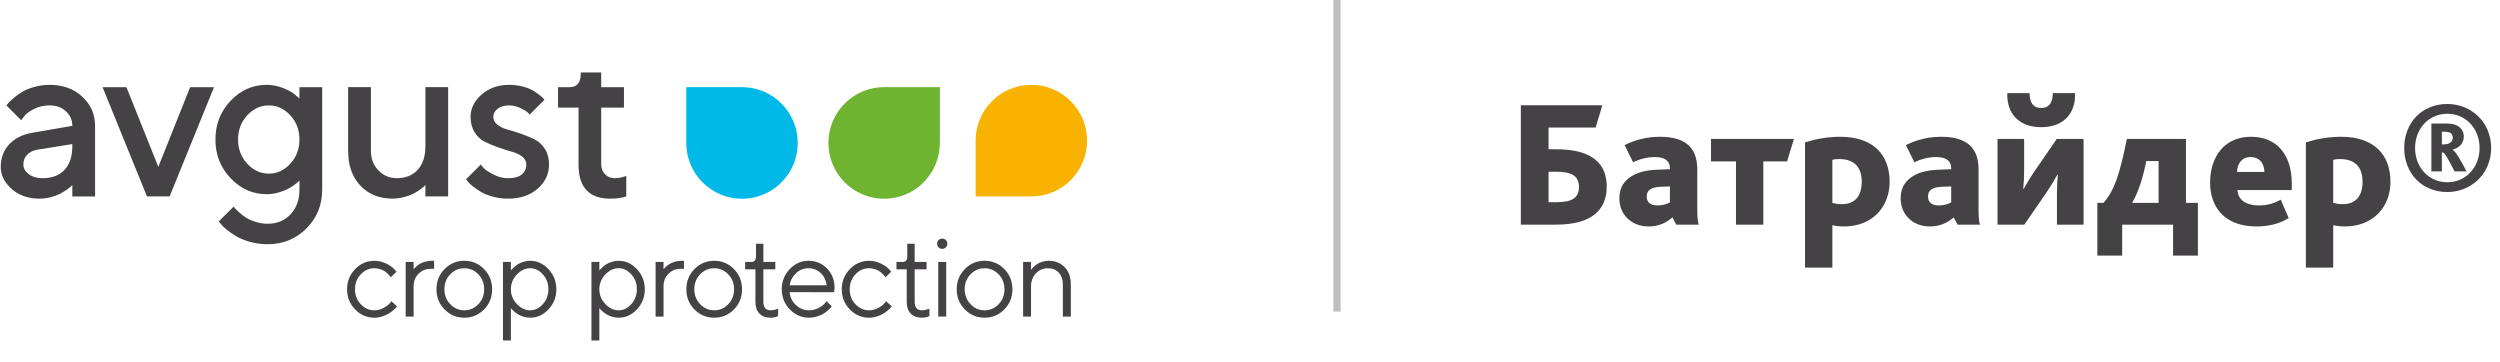
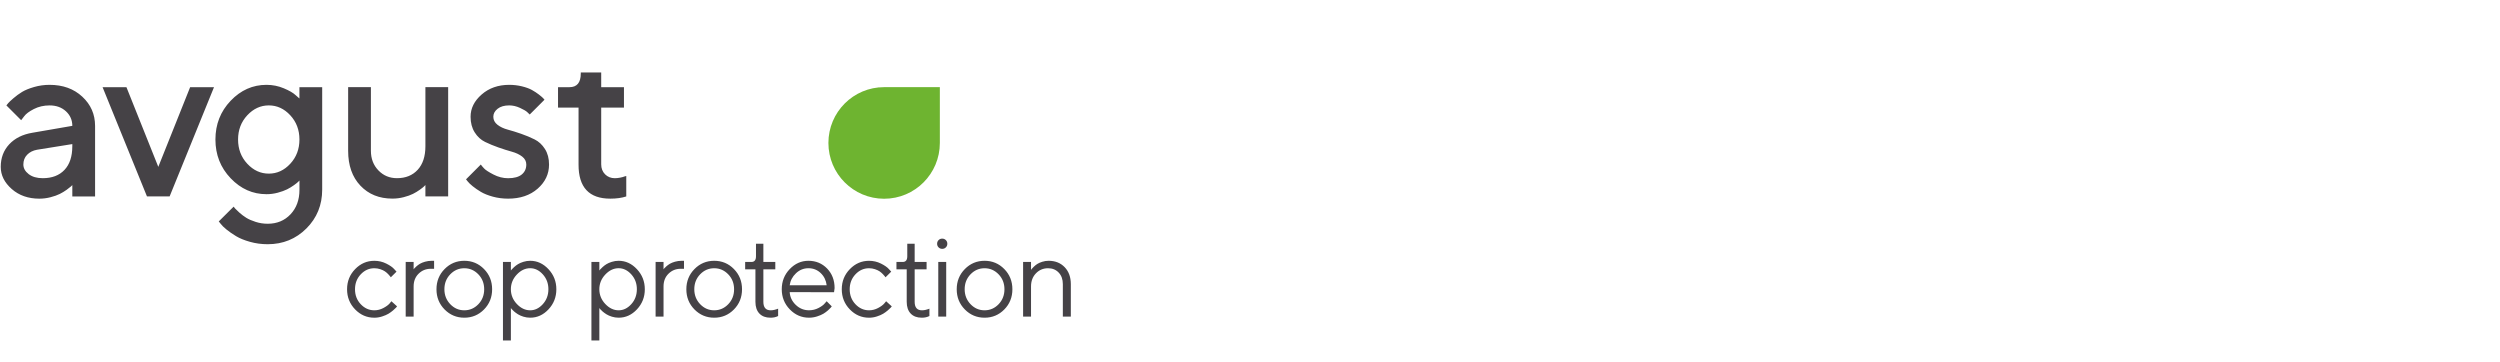
<svg xmlns="http://www.w3.org/2000/svg" width="345" height="50" viewBox="0 0 345 50" fill="none">
  <g clip-path="url(#clip0_2084_32275)">
    <path d="M53.764 41.879C53.585 42.089 53.299 42.297 52.906 42.507C52.513 42.717 52.097 42.822 51.657 42.822C50.937 42.822 50.314 42.542 49.784 41.983C49.256 41.424 48.991 40.736 48.991 39.919C48.991 39.103 49.256 38.417 49.784 37.856C50.312 37.297 50.935 37.017 51.657 37.017C51.942 37.017 52.215 37.06 52.476 37.148C52.737 37.236 52.949 37.334 53.112 37.444C53.275 37.554 53.428 37.683 53.568 37.832C53.709 37.981 53.799 38.083 53.84 38.138C53.88 38.195 53.911 38.238 53.931 38.269L54.72 37.487L54.39 37.126C54.17 36.875 53.807 36.624 53.297 36.37C52.79 36.117 52.242 35.991 51.655 35.991C50.634 35.991 49.751 36.373 49.009 37.138C48.267 37.903 47.895 38.83 47.895 39.917C47.895 41.005 48.265 41.934 49.005 42.697C49.745 43.462 50.63 43.844 51.655 43.844C52.022 43.844 52.384 43.787 52.739 43.67C53.093 43.556 53.383 43.43 53.609 43.295C53.833 43.16 54.047 43.003 54.253 42.828C54.457 42.652 54.592 42.526 54.655 42.452C54.718 42.379 54.765 42.322 54.795 42.279L54.015 41.572L53.764 41.879ZM58.661 36.115C58.368 36.199 58.134 36.295 57.956 36.399C57.781 36.503 57.616 36.624 57.463 36.76C57.31 36.895 57.212 36.991 57.172 37.044C57.131 37.097 57.1 37.14 57.08 37.17V36.15H55.986V43.689H57.08V39.526C57.08 38.805 57.31 38.219 57.769 37.769C58.227 37.319 58.782 37.093 59.43 37.093H59.905V35.989H59.591C59.267 35.989 58.955 36.032 58.661 36.115ZM64.076 35.989C63.009 35.989 62.102 36.368 61.354 37.128C60.606 37.887 60.233 38.817 60.233 39.919C60.233 41.022 60.606 41.95 61.354 42.707C62.102 43.464 63.009 43.842 64.076 43.842C65.142 43.842 66.049 43.464 66.795 42.707C67.541 41.95 67.914 41.022 67.914 39.919C67.914 38.817 67.541 37.887 66.795 37.128C66.049 36.368 65.144 35.989 64.076 35.989ZM66.011 41.983C65.473 42.542 64.826 42.822 64.073 42.822C63.318 42.822 62.674 42.54 62.134 41.975C61.596 41.409 61.327 40.724 61.327 39.915C61.327 39.103 61.596 38.415 62.134 37.856C62.672 37.297 63.318 37.017 64.073 37.017C64.825 37.017 65.471 37.297 66.011 37.856C66.549 38.415 66.818 39.103 66.818 39.919C66.818 40.736 66.549 41.422 66.011 41.983ZM73.166 35.989C72.844 35.989 72.532 36.036 72.229 36.132C71.925 36.226 71.676 36.334 71.483 36.454C71.289 36.575 71.108 36.711 70.943 36.864C70.778 37.017 70.668 37.126 70.612 37.191C70.56 37.254 70.523 37.301 70.502 37.332V36.15H69.408V46.985H70.502V42.507L70.611 42.652C70.688 42.744 70.8 42.856 70.951 42.985C71.102 43.115 71.279 43.244 71.483 43.373C71.687 43.501 71.939 43.609 72.237 43.703C72.537 43.795 72.846 43.842 73.168 43.842C74.132 43.842 74.976 43.458 75.695 42.689C76.415 41.919 76.776 40.997 76.776 39.922C76.776 38.846 76.415 37.922 75.691 37.15C74.968 36.375 74.126 35.989 73.166 35.989ZM74.909 41.975C74.395 42.54 73.814 42.822 73.166 42.822C72.487 42.822 71.874 42.532 71.324 41.95C70.776 41.37 70.501 40.693 70.501 39.917C70.501 39.144 70.776 38.466 71.324 37.885C71.872 37.305 72.486 37.013 73.166 37.013C73.814 37.013 74.395 37.295 74.909 37.86C75.422 38.426 75.679 39.111 75.679 39.915C75.679 40.724 75.422 41.409 74.909 41.975ZM85.374 35.989C85.052 35.989 84.74 36.036 84.437 36.132C84.133 36.226 83.884 36.334 83.691 36.454C83.497 36.575 83.316 36.711 83.151 36.864C82.986 37.017 82.876 37.126 82.82 37.191C82.767 37.254 82.731 37.301 82.71 37.332V36.15H81.616V46.985H82.71V42.507L82.818 42.652C82.896 42.744 83.008 42.856 83.159 42.985C83.31 43.115 83.487 43.244 83.691 43.373C83.894 43.501 84.147 43.609 84.445 43.703C84.744 43.795 85.054 43.842 85.376 43.842C86.34 43.842 87.184 43.458 87.903 42.689C88.623 41.919 88.984 40.997 88.984 39.922C88.984 38.846 88.623 37.922 87.899 37.15C87.176 36.375 86.334 35.989 85.374 35.989ZM87.117 41.975C86.603 42.54 86.022 42.822 85.374 42.822C84.695 42.822 84.082 42.532 83.532 41.95C82.984 41.37 82.708 40.693 82.708 39.917C82.708 39.144 82.984 38.466 83.532 37.885C84.08 37.305 84.693 37.013 85.374 37.013C86.022 37.013 86.603 37.295 87.117 37.86C87.63 38.426 87.887 39.111 87.887 39.915C87.885 40.724 87.63 41.409 87.117 41.975ZM93.149 36.115C92.856 36.199 92.621 36.295 92.444 36.399C92.269 36.503 92.104 36.624 91.951 36.76C91.798 36.895 91.7 36.991 91.659 37.044C91.619 37.097 91.588 37.14 91.568 37.17V36.15H90.473V43.689H91.568V39.526C91.568 38.805 91.798 38.219 92.257 37.769C92.715 37.319 93.269 37.093 93.918 37.093H94.392V35.989H94.079C93.752 35.989 93.443 36.032 93.149 36.115ZM98.562 35.989C97.496 35.989 96.587 36.368 95.839 37.128C95.091 37.887 94.716 38.817 94.716 39.919C94.716 41.022 95.091 41.95 95.839 42.707C96.587 43.464 97.494 43.842 98.562 43.842C99.63 43.842 100.535 43.464 101.281 42.707C102.027 41.95 102.4 41.022 102.4 39.919C102.4 38.817 102.027 37.887 101.281 37.128C100.537 36.368 99.63 35.989 98.562 35.989ZM100.496 41.983C99.958 42.542 99.312 42.822 98.558 42.822C97.806 42.822 97.16 42.54 96.62 41.975C96.082 41.409 95.813 40.724 95.813 39.915C95.813 39.103 96.082 38.415 96.62 37.856C97.158 37.297 97.804 37.017 98.558 37.017C99.31 37.017 99.956 37.297 100.496 37.856C101.035 38.415 101.304 39.103 101.304 39.919C101.306 40.736 101.035 41.422 100.496 41.983ZM106.865 42.76C106.7 42.801 106.533 42.822 106.364 42.822C105.685 42.826 105.345 42.436 105.345 41.648V37.17H106.992V36.15H105.345V33.636H104.326V35.368C104.326 35.891 104.116 36.15 103.698 36.15H102.832V37.17H104.249V41.648C104.249 42.348 104.432 42.889 104.797 43.27C105.162 43.652 105.669 43.842 106.317 43.842C106.715 43.848 107.069 43.77 107.381 43.611V42.591L107.242 42.652C107.159 42.685 107.032 42.719 106.865 42.76ZM111.565 35.989C110.575 35.989 109.713 36.37 108.981 37.136C108.249 37.901 107.882 38.828 107.882 39.915C107.882 41.003 108.253 41.932 108.993 42.695C109.733 43.46 110.617 43.842 111.643 43.842C112.02 43.842 112.388 43.785 112.749 43.669C113.11 43.554 113.403 43.428 113.63 43.293C113.856 43.158 114.068 43.001 114.266 42.826C114.461 42.65 114.59 42.524 114.649 42.45C114.708 42.377 114.753 42.319 114.783 42.277L114.078 41.571L113.809 41.877C113.64 42.087 113.354 42.295 112.951 42.505C112.547 42.715 112.111 42.819 111.643 42.819C110.943 42.819 110.334 42.572 109.816 42.075C109.299 41.579 109.018 40.991 108.979 40.311L115.097 40.328L115.174 39.76C115.174 38.67 114.83 37.77 114.141 37.056C113.448 36.346 112.59 35.989 111.565 35.989ZM108.977 39.37C109.064 38.732 109.352 38.179 109.843 37.713C110.332 37.248 110.907 37.015 111.567 37.015C112.227 37.015 112.788 37.238 113.257 37.683C113.723 38.128 113.999 38.689 114.08 39.37H108.977ZM122.03 41.879C121.851 42.089 121.566 42.297 121.172 42.507C120.779 42.717 120.363 42.822 119.925 42.822C119.206 42.822 118.582 42.542 118.052 41.983C117.524 41.424 117.259 40.736 117.259 39.919C117.259 39.103 117.524 38.417 118.052 37.856C118.58 37.297 119.204 37.017 119.925 37.017C120.21 37.017 120.484 37.06 120.744 37.148C121.005 37.236 121.217 37.334 121.38 37.444C121.543 37.554 121.696 37.683 121.837 37.832C121.977 37.981 122.067 38.083 122.108 38.138C122.149 38.195 122.179 38.238 122.2 38.269L122.988 37.487L122.658 37.126C122.438 36.875 122.075 36.624 121.568 36.37C121.06 36.117 120.512 35.991 119.925 35.991C118.904 35.991 118.022 36.373 117.28 37.138C116.536 37.903 116.165 38.83 116.165 39.917C116.165 41.005 116.536 41.934 117.276 42.697C118.015 43.462 118.9 43.844 119.925 43.844C120.292 43.844 120.655 43.787 121.009 43.67C121.364 43.556 121.653 43.43 121.878 43.295C122.102 43.16 122.316 43.003 122.522 42.828C122.725 42.652 122.86 42.526 122.923 42.452C122.986 42.379 123.035 42.322 123.066 42.279L122.285 41.572L122.03 41.879ZM127.743 42.76C127.578 42.801 127.411 42.822 127.242 42.822C126.563 42.826 126.223 42.436 126.223 41.648V37.17H127.869V36.15H126.223V33.636H125.204V35.368C125.204 35.891 124.994 36.15 124.576 36.15H123.71V37.17H125.126V41.648C125.126 42.348 125.31 42.889 125.674 43.27C126.039 43.652 126.547 43.842 127.195 43.842C127.592 43.848 127.947 43.77 128.259 43.611V42.591L128.12 42.652C128.035 42.685 127.908 42.719 127.743 42.76ZM129.482 43.689H130.576V36.15H129.482V43.689ZM130.026 32.93C129.826 32.93 129.659 32.997 129.524 33.134C129.39 33.269 129.321 33.436 129.321 33.636C129.321 33.836 129.388 34.003 129.524 34.138C129.659 34.273 129.826 34.342 130.026 34.342C130.225 34.342 130.393 34.275 130.527 34.138C130.662 34.003 130.731 33.836 130.731 33.636C130.731 33.436 130.664 33.269 130.527 33.134C130.39 32.997 130.223 32.93 130.026 32.93ZM135.873 35.989C134.807 35.989 133.898 36.368 133.15 37.128C132.402 37.887 132.027 38.817 132.027 39.919C132.027 41.022 132.402 41.95 133.15 42.707C133.898 43.464 134.805 43.842 135.873 43.842C136.941 43.842 137.846 43.464 138.592 42.707C139.338 41.95 139.71 41.022 139.71 39.919C139.71 38.817 139.338 37.887 138.592 37.128C137.846 36.368 136.941 35.989 135.873 35.989ZM137.807 41.983C137.269 42.542 136.623 42.822 135.869 42.822C135.117 42.822 134.471 42.54 133.931 41.975C133.393 41.409 133.124 40.724 133.124 39.915C133.124 39.103 133.393 38.415 133.931 37.856C134.469 37.297 135.115 37.017 135.869 37.017C136.621 37.017 137.267 37.297 137.807 37.856C138.345 38.415 138.614 39.103 138.614 39.919C138.614 40.736 138.345 41.422 137.807 41.983ZM146.923 36.87C146.357 36.283 145.619 35.989 144.71 35.989C144.408 35.989 144.117 36.034 143.833 36.124C143.55 36.213 143.322 36.313 143.153 36.422C142.982 36.532 142.821 36.66 142.666 36.809C142.513 36.958 142.415 37.06 142.374 37.115C142.333 37.17 142.303 37.215 142.282 37.246V36.15H141.188V43.689H142.282V39.526C142.282 38.795 142.507 38.193 142.957 37.724C143.407 37.254 143.966 37.017 144.634 37.017C145.232 37.017 145.721 37.217 146.102 37.62C146.483 38.022 146.672 38.55 146.672 39.211V43.689H147.775V39.211C147.773 38.238 147.49 37.458 146.923 36.87Z" fill="#454246" />
    <path d="M11.356 13.341C10.182 12.251 8.676 11.708 6.837 11.708C6.102 11.708 5.39 11.808 4.701 12.008C4.013 12.208 3.458 12.435 3.04 12.69C2.623 12.945 2.225 13.235 1.854 13.557C1.481 13.88 1.241 14.104 1.135 14.233C1.027 14.361 0.943 14.465 0.882 14.547L2.92 16.586L3.334 16.049C3.578 15.712 4.025 15.378 4.675 15.045C5.325 14.712 6.047 14.547 6.841 14.547C7.761 14.547 8.513 14.818 9.1 15.359C9.686 15.9 9.98 16.571 9.98 17.367L4.481 18.318C3.124 18.543 2.054 19.076 1.273 19.914C0.493 20.753 0.102 21.79 0.102 23.029C0.102 24.173 0.607 25.192 1.618 26.082C2.629 26.971 3.9 27.416 5.431 27.416C5.953 27.416 6.468 27.349 6.978 27.216C7.489 27.084 7.911 26.933 8.25 26.763C8.586 26.594 8.9 26.406 9.191 26.196C9.483 25.986 9.676 25.835 9.774 25.743C9.872 25.651 9.939 25.584 9.98 25.543V27.108H13.121V17.369C13.118 15.771 12.532 14.431 11.356 13.341ZM9.978 20.188C9.978 21.598 9.617 22.686 8.898 23.447C8.178 24.208 7.18 24.59 5.904 24.59C5.087 24.59 4.436 24.4 3.951 24.022C3.466 23.645 3.224 23.204 3.224 22.704C3.224 22.161 3.397 21.712 3.746 21.355C4.092 20.998 4.547 20.767 5.109 20.665L9.98 19.884V20.188H9.978ZM21.845 23.026L17.449 12.031H14.156L20.282 27.106H23.407L29.533 12.031H26.239L21.845 23.026ZM41.323 13.594L40.801 13.135C40.465 12.818 39.919 12.5 39.163 12.184C38.407 11.867 37.612 11.708 36.774 11.708C34.875 11.708 33.226 12.441 31.828 13.908C30.43 15.376 29.729 17.157 29.729 19.253C29.729 21.349 30.428 23.131 31.828 24.598C33.226 26.065 34.877 26.798 36.774 26.798C37.306 26.798 37.826 26.729 38.337 26.592C38.849 26.453 39.271 26.3 39.609 26.133C39.945 25.963 40.259 25.776 40.551 25.565C40.842 25.355 41.034 25.204 41.125 25.112L41.325 24.912V26.2C41.325 27.579 40.913 28.704 40.092 29.573C39.271 30.443 38.221 30.877 36.945 30.877C36.373 30.877 35.822 30.794 35.29 30.624C34.758 30.455 34.326 30.267 33.988 30.057C33.652 29.847 33.332 29.608 33.03 29.337C32.729 29.065 32.533 28.877 32.441 28.769C32.349 28.661 32.282 28.577 32.242 28.516L30.189 30.557L30.45 30.88C30.613 31.104 30.884 31.369 31.261 31.677C31.638 31.984 32.078 32.288 32.578 32.59C33.077 32.892 33.717 33.153 34.492 33.371C35.268 33.592 36.085 33.702 36.941 33.702C39.055 33.702 40.836 32.975 42.287 31.524C43.738 30.073 44.462 28.288 44.462 26.171V12.031H41.321V13.594H41.323ZM40.059 22.596C39.218 23.506 38.229 23.961 37.096 23.961C35.963 23.961 34.972 23.506 34.125 22.596C33.277 21.686 32.853 20.571 32.853 19.253C32.853 17.935 33.277 16.82 34.125 15.91C34.972 15 35.963 14.545 37.096 14.545C38.229 14.545 39.218 15 40.059 15.91C40.901 16.82 41.323 17.935 41.323 19.253C41.323 20.571 40.901 21.686 40.059 22.596ZM58.706 20.188C58.706 21.578 58.351 22.659 57.642 23.431C56.932 24.202 55.981 24.588 54.784 24.588C53.763 24.588 52.907 24.231 52.218 23.514C51.53 22.798 51.185 21.898 51.185 20.814V12.027H48.044V20.814C48.044 22.829 48.609 24.431 49.736 25.622C50.865 26.814 52.337 27.408 54.155 27.408C54.687 27.408 55.206 27.341 55.718 27.208C56.229 27.076 56.651 26.924 56.989 26.755C57.326 26.586 57.64 26.398 57.931 26.188C58.222 25.978 58.414 25.826 58.506 25.735L58.706 25.535V27.1H61.846V12.024H58.706V20.188ZM73.769 19.237C73.192 18.951 72.574 18.692 71.916 18.463C71.258 18.233 70.642 18.041 70.07 17.888C69.497 17.735 69.022 17.51 68.645 17.212C68.268 16.916 68.079 16.547 68.079 16.108C68.079 15.69 68.274 15.325 68.668 15.012C69.061 14.7 69.595 14.545 70.267 14.545C70.767 14.545 71.266 14.659 71.761 14.89C72.257 15.12 72.583 15.308 72.742 15.457C72.9 15.606 73.021 15.72 73.102 15.802L75.14 13.763L74.941 13.533C74.818 13.41 74.621 13.243 74.352 13.035C74.081 12.825 73.767 12.62 73.41 12.42C73.053 12.22 72.591 12.053 72.024 11.914C71.457 11.775 70.873 11.708 70.271 11.708C68.751 11.708 67.481 12.153 66.464 13.043C65.447 13.933 64.94 14.955 64.94 16.11C64.94 16.949 65.129 17.667 65.507 18.265C65.883 18.863 66.362 19.304 66.939 19.584C67.516 19.865 68.133 20.12 68.792 20.351C69.45 20.582 70.066 20.776 70.638 20.935C71.211 21.094 71.686 21.318 72.063 21.61C72.44 21.902 72.629 22.267 72.629 22.706C72.629 23.28 72.419 23.737 72.002 24.08C71.584 24.422 70.954 24.594 70.118 24.594C69.424 24.594 68.747 24.422 68.089 24.08C67.43 23.737 67 23.459 66.803 23.243C66.603 23.029 66.452 22.849 66.35 22.706L64.312 24.747L64.543 25.039C64.685 25.222 64.918 25.445 65.24 25.706C65.561 25.967 65.936 26.224 66.365 26.48C66.793 26.735 67.343 26.955 68.011 27.139C68.68 27.322 69.383 27.414 70.117 27.414C71.792 27.414 73.151 26.955 74.199 26.035C75.246 25.114 75.768 24.004 75.768 22.706C75.768 21.867 75.579 21.151 75.201 20.559C74.822 19.963 74.346 19.524 73.769 19.237ZM86.197 24.345C86.054 24.406 85.852 24.463 85.591 24.514C85.331 24.565 85.084 24.592 84.85 24.592C84.307 24.592 83.859 24.412 83.502 24.055C83.146 23.698 82.966 23.237 82.966 22.675V14.853H86.107V12.031H82.966V7H80.148V10.145C80.148 11.402 79.626 12.031 78.585 12.031H77.007V14.853H79.84V22.706C79.83 25.845 81.289 27.414 84.22 27.414C85.068 27.414 85.803 27.312 86.425 27.108V24.286L86.197 24.345Z" fill="#454246" />
-     <path d="M102.397 12.027C106.644 12.027 110.086 15.474 110.086 19.727C110.086 23.98 106.644 27.427 102.397 27.427C98.149 27.427 94.707 23.98 94.707 19.727V12.027H102.397Z" fill="#00B9E8" />
    <path d="M129.699 19.727C129.699 23.98 126.257 27.427 122.01 27.427C117.763 27.427 114.32 23.98 114.32 19.727C114.32 15.474 117.763 12.027 122.01 12.027H129.699V19.727Z" fill="#6EB430" />
-     <path d="M134.637 19.407C134.637 15.154 138.079 11.707 142.326 11.707C146.574 11.707 150.016 15.154 150.016 19.407C150.016 23.66 146.574 27.107 142.326 27.107H134.637V19.407Z" fill="#F8B300" />
  </g>
-   <path d="M213.7 27.9H214.825C217.05 27.9 217.9 27.225 217.9 25.8C217.9 25 217.6 24.475 217.125 24.175C216.525 23.8 215.65 23.7 214.725 23.7H213.7V27.9ZM209.875 31V14.525H221.125L220.2 17.6H213.7V20.6H214.725C216.475 20.6 218.125 20.825 219.4 21.525C220.8 22.275 221.725 23.6 221.725 25.75C221.725 28.725 219.95 31 214.75 31H209.875ZM231.322 31L230.797 30C229.997 30.7 228.972 31.25 227.497 31.25C225.172 31.25 223.472 29.65 223.472 27.375C223.472 25.775 224.222 24.8 225.447 24.15C226.297 23.7 227.372 23.475 228.572 23.425L230.447 23.35V23.225C230.447 22.125 229.647 21.675 228.372 21.675C227.372 21.675 226.222 21.95 225.372 22.4L224.197 20.025C225.597 19.325 227.197 18.875 229.072 18.875C232.722 18.875 234.222 20.5 234.222 23.375V28.675C234.222 29.4 234.222 30.35 234.422 31H231.322ZM230.447 25.725L229.172 25.775C228.572 25.8 228.097 25.9 227.772 26.1C227.422 26.325 227.247 26.625 227.247 27.125C227.247 27.95 227.822 28.35 228.722 28.35C229.547 28.35 230.172 28.1 230.447 27.925V25.725ZM239.564 31V22.275H236.114V19.175H247.564L246.614 22.275H243.339V31H239.564ZM249.093 36.925V19.65C250.418 19.225 252.093 18.875 253.968 18.875C258.543 18.875 260.768 21.4 260.768 25.075C260.768 28.55 258.393 31.25 254.468 31.25C253.943 31.25 253.418 31.2 252.868 31.075V36.925H249.093ZM252.868 28C253.268 28.1 253.643 28.175 254.168 28.175C256.043 28.175 256.918 26.975 256.918 25.1C256.918 23 255.818 21.95 253.818 21.95C253.468 21.95 253.168 21.975 252.868 22.05V28ZM270.14 31L269.615 30C268.815 30.7 267.79 31.25 266.315 31.25C263.99 31.25 262.29 29.65 262.29 27.375C262.29 25.775 263.04 24.8 264.265 24.15C265.115 23.7 266.19 23.475 267.39 23.425L269.265 23.35V23.225C269.265 22.125 268.465 21.675 267.19 21.675C266.19 21.675 265.04 21.95 264.19 22.4L263.015 20.025C264.415 19.325 266.015 18.875 267.89 18.875C271.54 18.875 273.04 20.5 273.04 23.375V28.675C273.04 29.4 273.04 30.35 273.24 31H270.14ZM269.265 25.725L267.99 25.775C267.39 25.8 266.915 25.9 266.59 26.1C266.24 26.325 266.065 26.625 266.065 27.125C266.065 27.95 266.64 28.35 267.54 28.35C268.365 28.35 268.99 28.1 269.265 27.925V25.725ZM275.657 31V19.175H279.332V23.4C279.332 24.375 279.282 25.4 279.207 26.05H279.282C279.507 25.625 280.132 24.55 280.782 23.6L283.832 19.175H287.532V31H283.857V26.775C283.857 25.8 283.907 24.775 283.982 24.125H283.907C283.682 24.55 283.057 25.625 282.407 26.575L279.357 31H275.657ZM281.682 17.55C278.557 17.55 276.907 15.625 277.007 12.85H280.082C280.082 13.975 280.457 14.9 281.682 14.9C282.907 14.9 283.282 13.975 283.282 12.85H286.357C286.457 15.625 284.807 17.55 281.682 17.55ZM289.435 35.275V28H290.285C291.885 26.15 292.535 23.875 293.51 19.175H301.66V28H303.31V35.275H299.885V31H292.86V35.275H289.435ZM297.885 28V22.225H296.185C295.76 24.425 295.11 26.5 294.26 27.95V28H297.885ZM316.267 26.225H308.767C308.842 27.675 310.092 28.35 311.692 28.35C312.942 28.35 313.867 28.05 314.742 27.55L315.842 30.1C314.442 30.95 312.942 31.25 311.392 31.25C306.692 31.25 304.992 28.25 304.992 25.225C304.992 21.675 306.917 18.875 310.642 18.875C314.192 18.875 316.267 21.325 316.267 25.35V26.225ZM308.717 23.725H312.492C312.467 22.7 311.942 21.675 310.567 21.675C309.317 21.675 308.717 22.675 308.717 23.725ZM318.209 36.925V19.65C319.534 19.225 321.209 18.875 323.084 18.875C327.659 18.875 329.884 21.4 329.884 25.075C329.884 28.55 327.509 31.25 323.584 31.25C323.059 31.25 322.534 31.2 321.984 31.075V36.925H318.209ZM321.984 28C322.384 28.1 322.759 28.175 323.284 28.175C325.159 28.175 326.034 26.975 326.034 25.1C326.034 23 324.934 21.95 322.934 21.95C322.584 21.95 322.284 21.975 321.984 22.05V28ZM337.731 26.5C334.206 26.5 331.781 23.9 331.781 20.425C331.781 16.95 334.206 14.35 337.731 14.35C341.131 14.35 343.781 16.95 343.781 20.425C343.781 23.9 341.106 26.5 337.731 26.5ZM337.731 25.15C340.331 25.15 342.181 23.05 342.181 20.425C342.181 17.8 340.331 15.7 337.731 15.7C335.131 15.7 333.281 17.8 333.281 20.425C333.281 23.05 335.131 25.15 337.731 25.15ZM335.531 23.65V17.05H337.681C338.081 17.05 338.406 17.1 338.681 17.175C339.556 17.425 340.006 18.075 340.006 18.85C340.006 19.925 339.156 20.475 338.456 20.65V20.675C338.881 20.85 339.631 22.225 340.381 23.65H338.731C337.906 22.075 337.381 21.05 337.131 21.05H336.981V23.65H335.531ZM336.981 19.925H337.256C337.906 19.925 338.481 19.65 338.481 19.025C338.481 18.625 338.306 18.35 337.956 18.25C337.781 18.2 337.556 18.175 337.281 18.175H336.981V19.925Z" fill="#454246" />
-   <line x1="184.5" y1="2.18557e-08" x2="184.5" y2="43" stroke="#BFBFBF" />
  <defs>
    <clipPath id="clip0_2084_32275">
      <rect width="150" height="40" fill="white" transform="translate(0 10)" />
    </clipPath>
  </defs>
</svg>